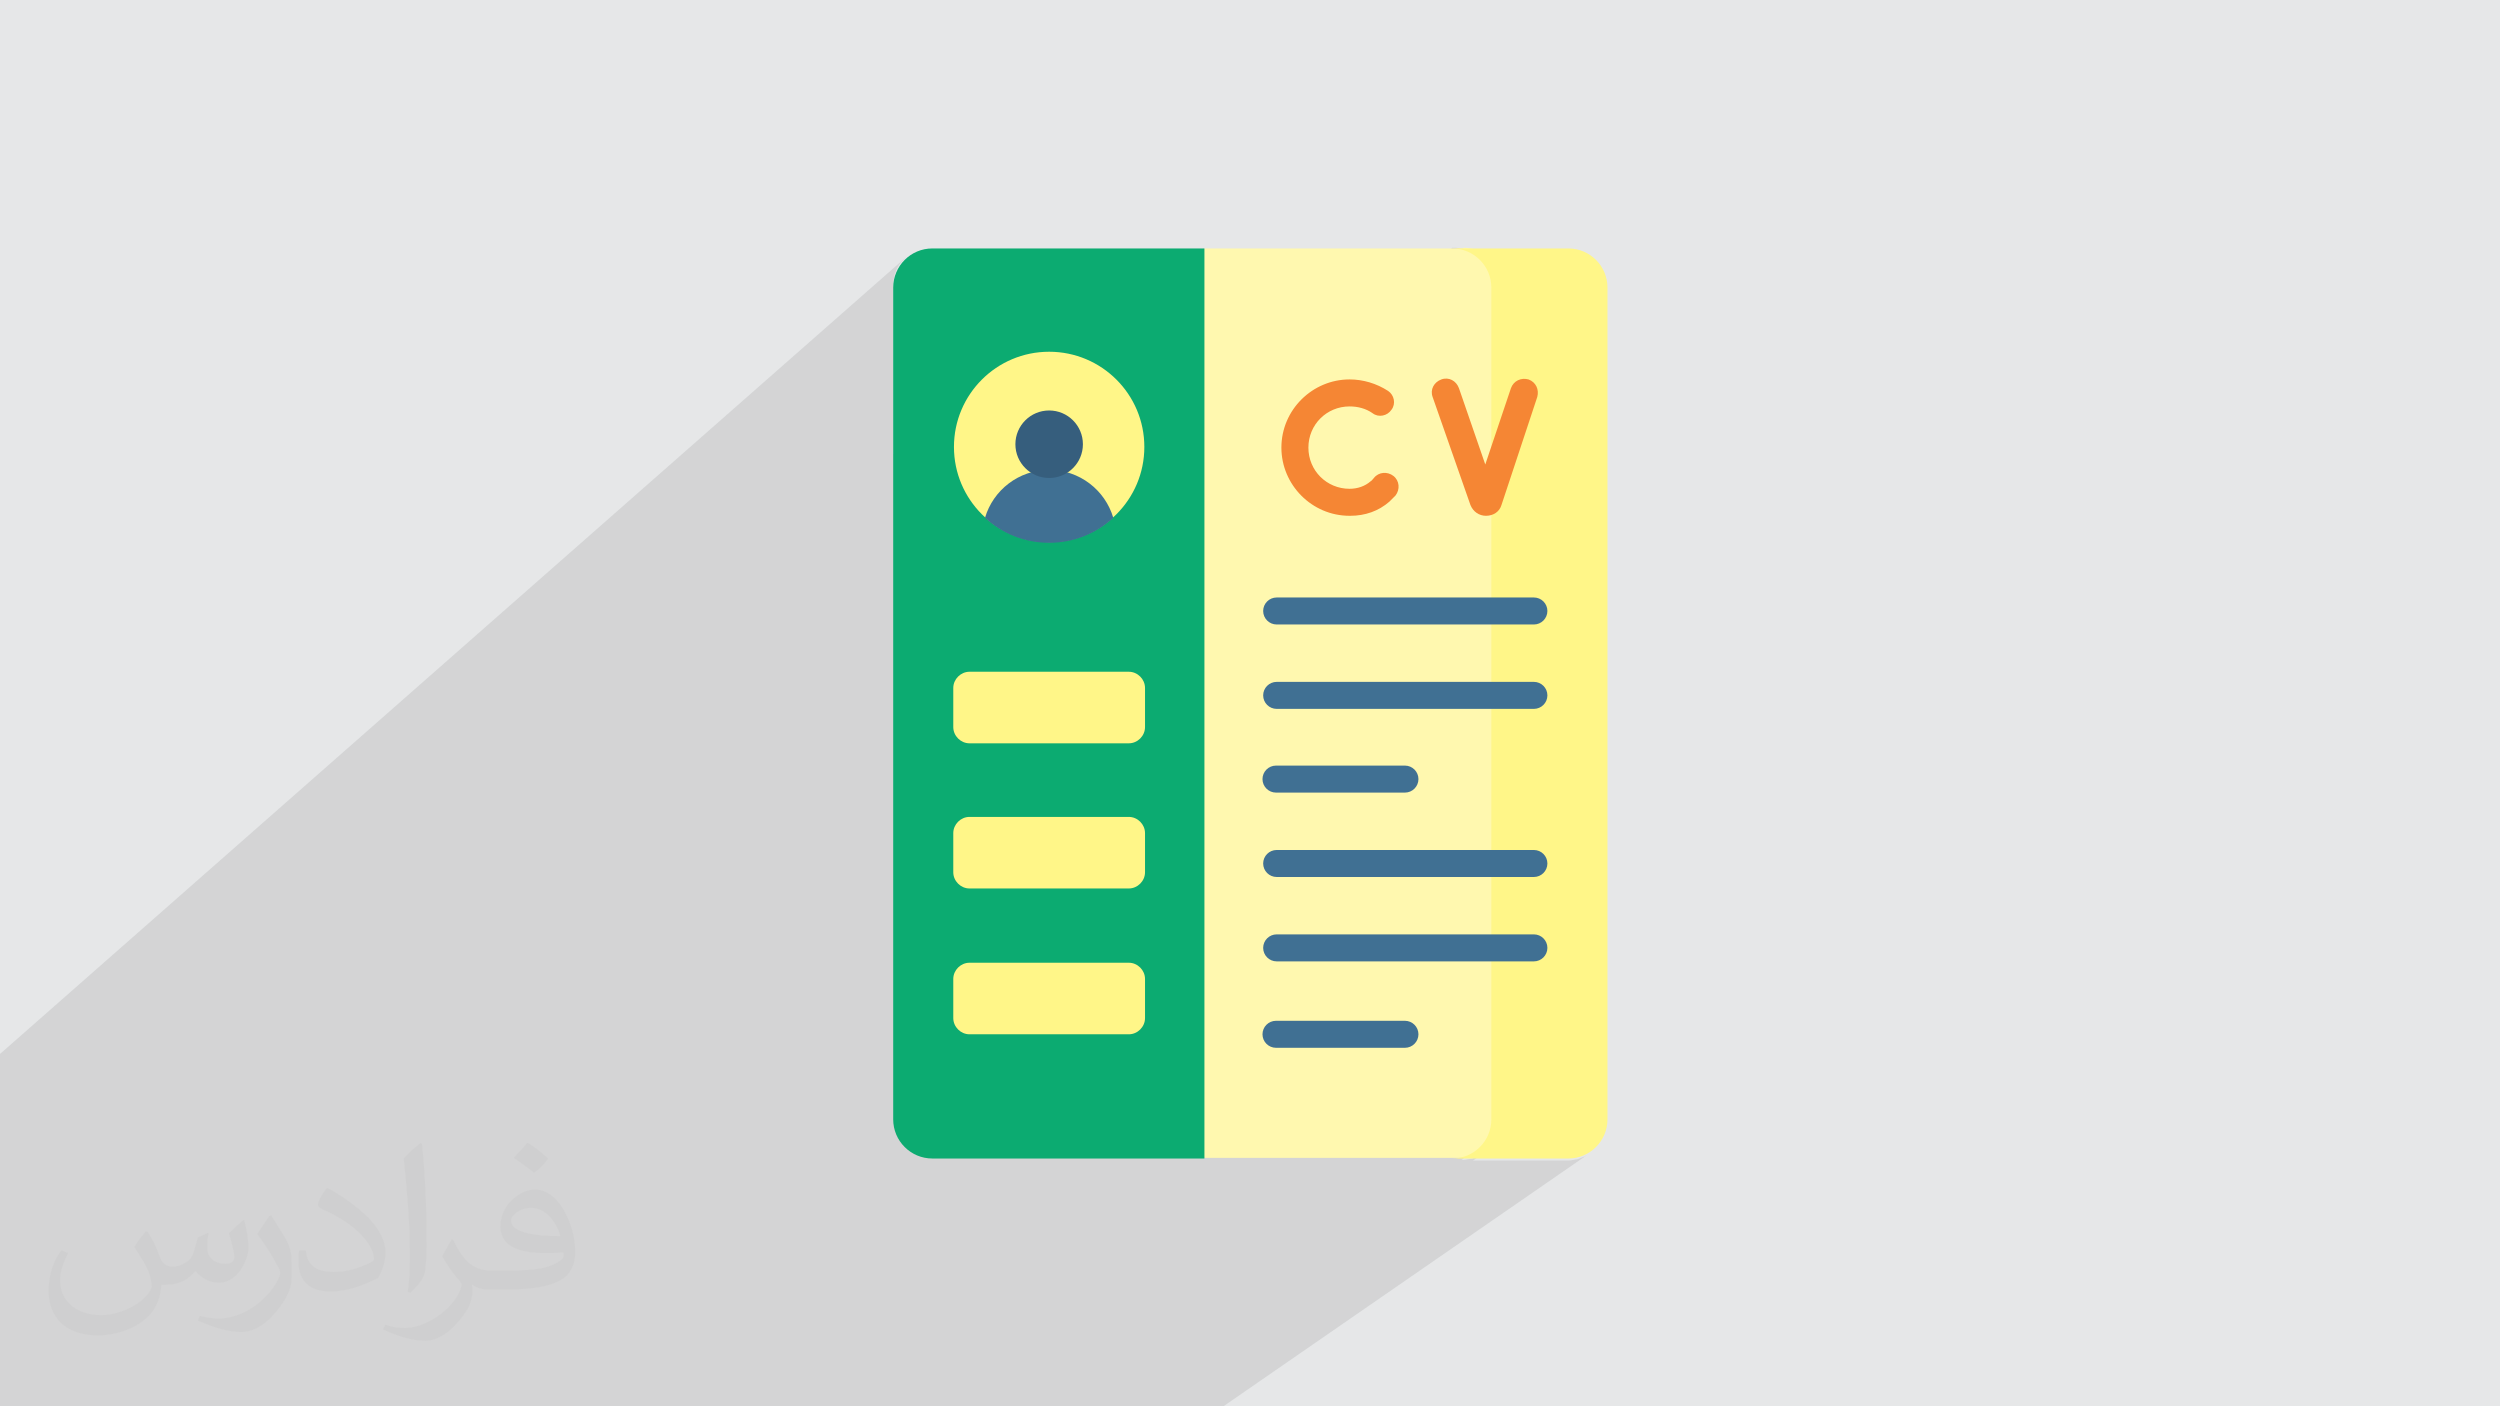
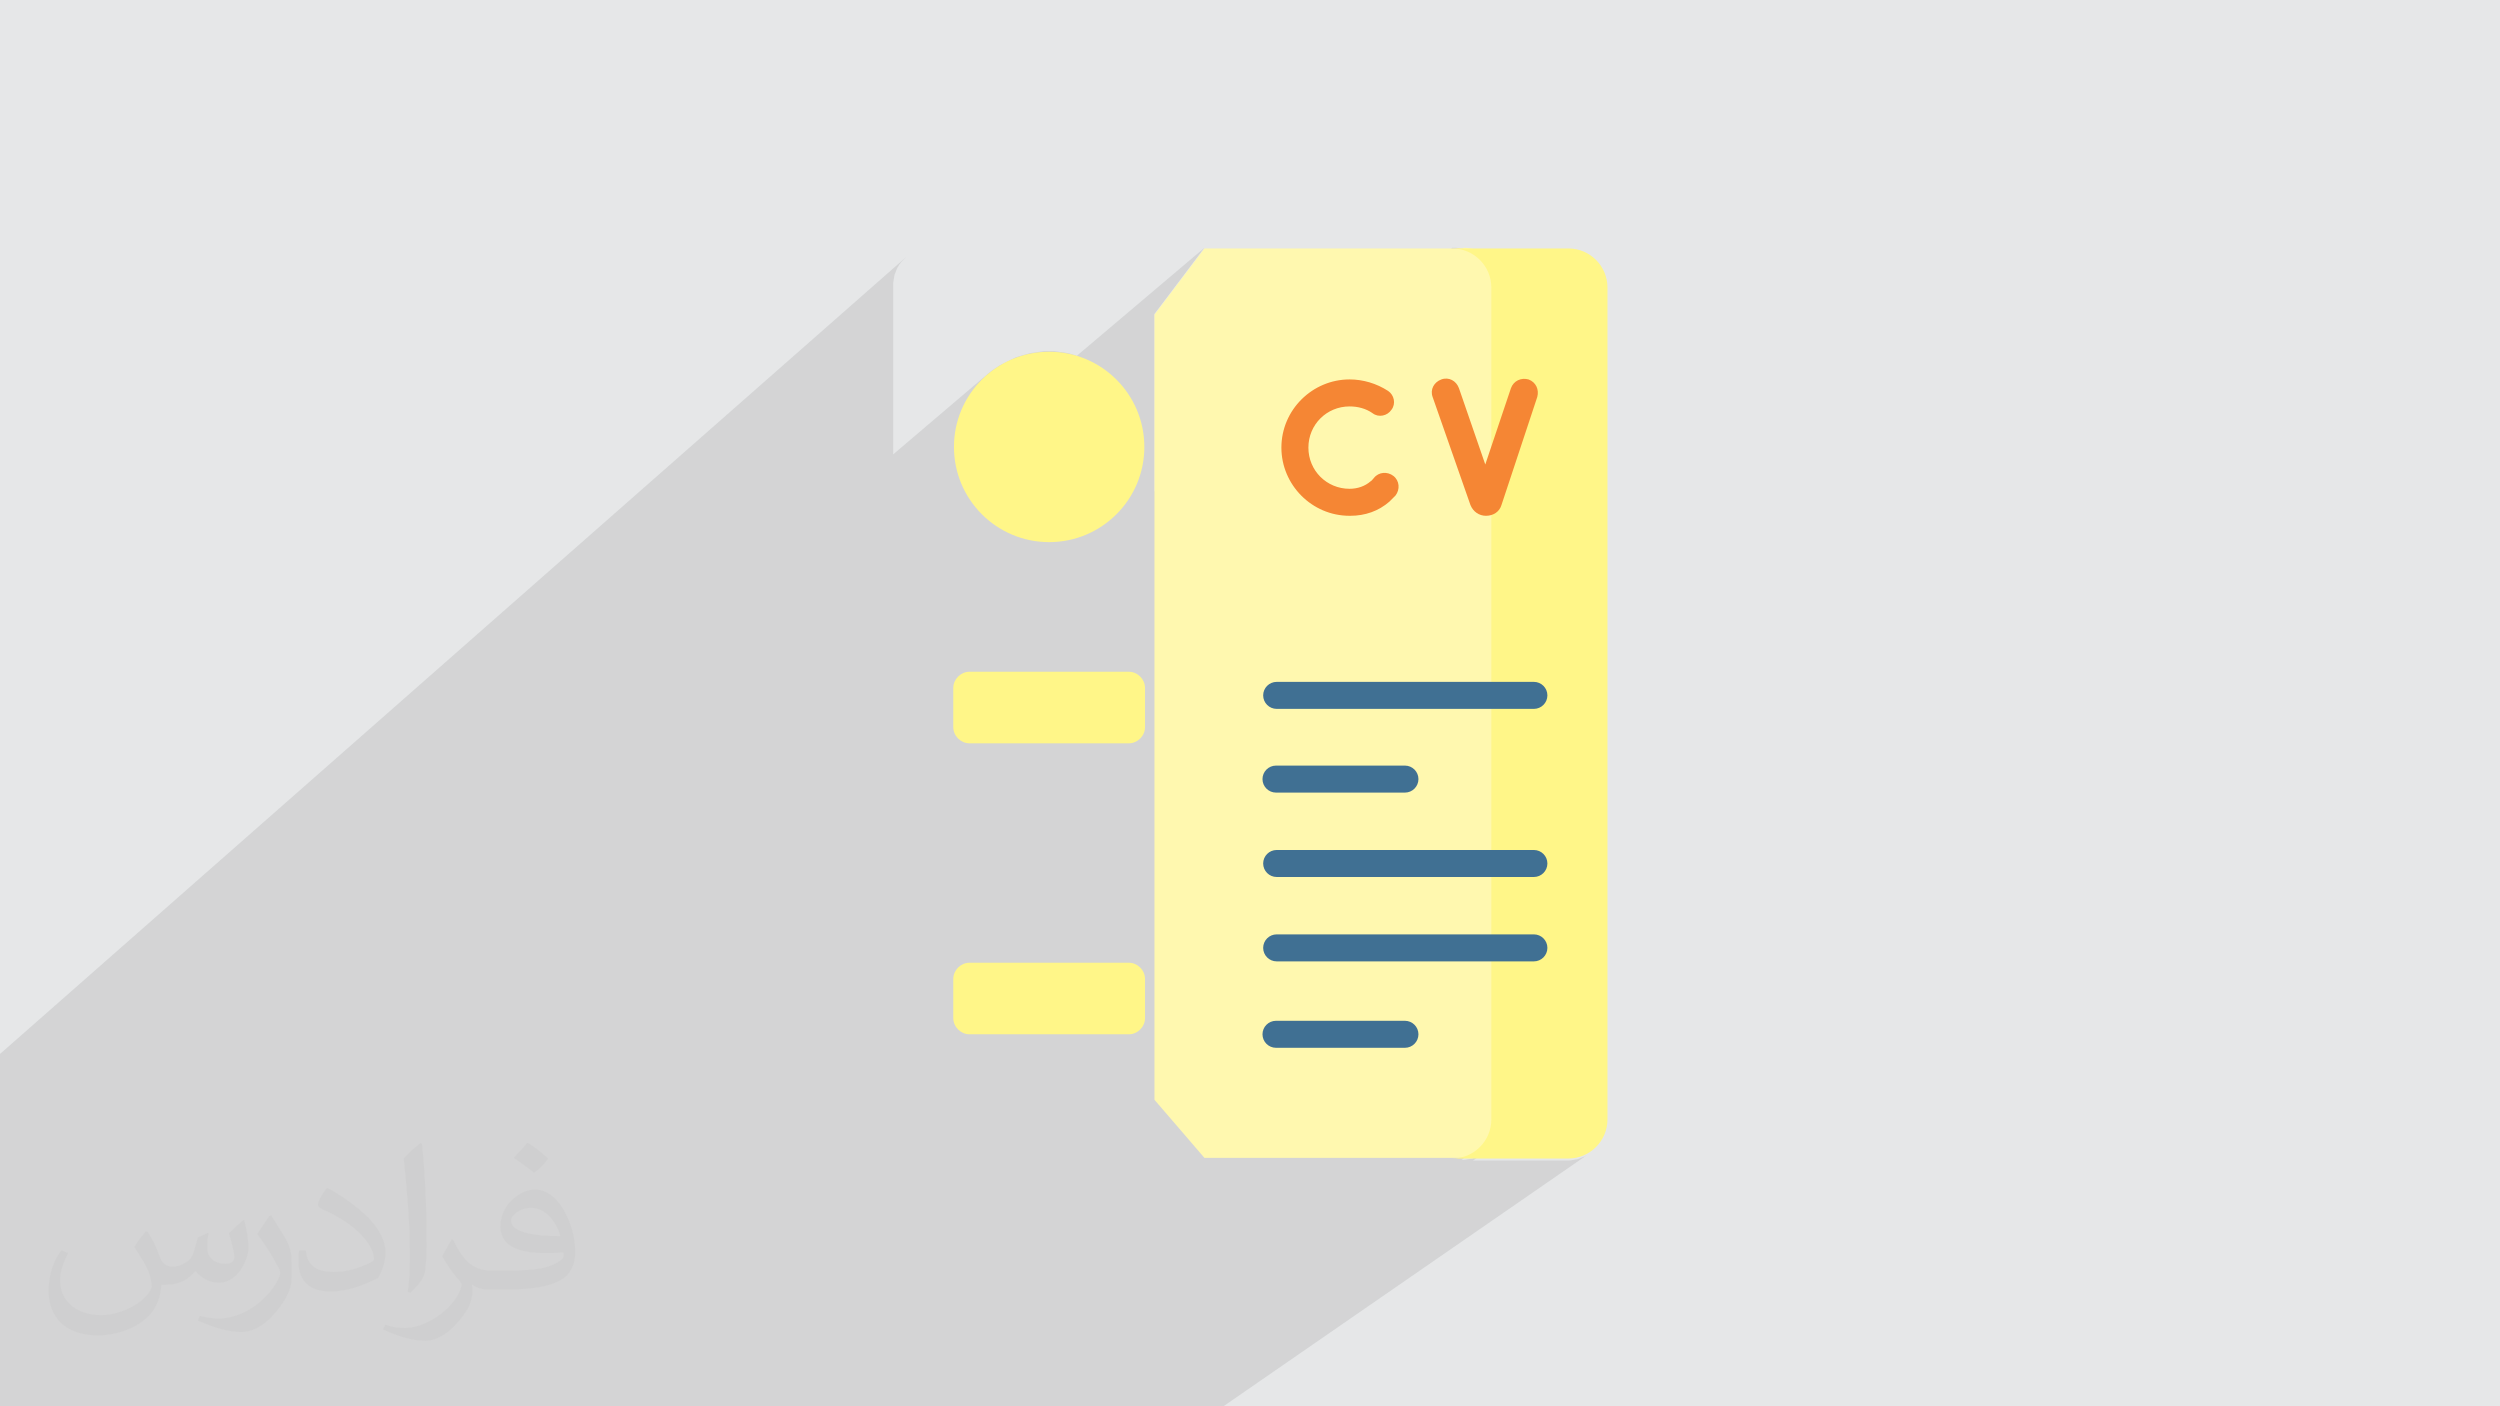
<svg xmlns="http://www.w3.org/2000/svg" xml:space="preserve" width="3.703in" height="2.083in" version="1.1" style="shape-rendering:geometricPrecision; text-rendering:geometricPrecision; image-rendering:optimizeQuality; fill-rule:evenodd; clip-rule:evenodd" viewBox="0 0 3703 2083" enable-background="new 0 0 512 512">
  <defs>
    <style type="text/css">
   
    .fil3 {fill:#FFF8AF}
    .fil4 {fill:#FFF688}
    .fil6 {fill:#F58634}
    .fil5 {fill:#0CAB71}
    .fil8 {fill:#365E7D}
    .fil7 {fill:#407093}
    .fil0 {fill:#E6E7E8}
    .fil2 {fill:#373435;fill-opacity:0.031}
    .fil1 {fill:#373435;fill-opacity:0.102}
   
  </style>
  </defs>
  <g id="Layer_x0020_1">
    <polygon class="fil0" points="0,0 3704,0 3704,2083 0,2083 " />
    <path class="fil1" d="M759 2083l-6 0 -72 0 -14 0 -10 0 -6 0 -52 0 -11 0 -7 0 -21 0 -10 0 -31 0 0 0 -7 0 0 0 -4 0 -33 0 -44 0 -2 0 -9 0 -2 0 -38 0 -11 0 -4 0 0 0 -2 0 -9 0 -13 0 -2 0 0 0 -1 0 -2 0 -5 0 0 0 -20 0 -2 0 -1 0 -12 0 -38 0 -18 0 -14 0 -1 0 -34 0 -11 0 -19 0 -12 0 -24 0 -25 0 -5 0 -2 0 -38 0 -13 0 0 0 -43 0 0 0 0 -69 0 -31 0 -19 0 -58 0 -4 0 -26 0 -73 0 -218 0 -23 1344 -1182 -4 4 -4 4 -3 4 -3 5 -2 5 -2 5 -1 6 -1 6 0 6 0 248 141 -120 5 -4 6 -4 6 -4 6 -3 6 -3 6 -3 6 -3 7 -2 7 -2 7 -2 7 -1 7 -1 7 -1 7 0 7 0 7 1 7 1 7 1 7 2 6 2 189 -160 -74 98 0 263 441 -361 6 0 6 1 6 1 5 2 5 2 5 3 4 3 4 4 4 4 3 4 3 5 2 5 2 5 1 6 1 6 0 6 0 169 37 -29 -3 3 -2 3 -2 4 -30 90 0 98 0 0 3 -1 3 -2 -7 5 0 160 63 0 4 0 4 -1 3 -2 -75 57 0 71 63 0 4 0 4 -1 3 -2 -75 56 0 197 63 0 4 0 4 -1 3 -2 -75 55 0 74 63 0 4 0 4 -1 3 -2 -75 54 0 184 0 6 -1 6 -1 6 -2 5 -2 5 -3 5 -3 4 -4 4 -4 4 -4 3 -14 10 4 0 6 -1 6 -1 5 -2 5 -2 5 -3 -14 10 137 0 6 0 6 -1 6 -1 5 -2 5 -2 5 -3 -547 378 -17 0 -131 0 -16 0 -1 0 -16 0 -23 0 -242 0 -6 0 0 0 -6 0 -13 0 -45 0 -15 0 -72 0 -6 0 -85 0 -6 0 -13 0 -91 0 -44 0 -12 0 -5 0 -15 0 -25 0 -6 0 -5 0 -11 0 -12 0 -13 0 -4 0 -25 0 -18 0 -3 0 -9 0 -32 0 -6 0zm1450 -614l0 0 63 -46 0 0 -63 46z" />
    <path class="fil2" d="M219 1825c7,11 12,21 16,32 3,7 5,19 21,19 5,0 11,-1 17,-5 7,-3 12,-9 14,-17l6 -21 15 -7 1 1c-2,8 -2,15 -2,21 0,18 15,24 27,24 7,0 13,-3 13,-10 0,-8 -4,-22 -8,-35 7,-7 14,-14 22,-20l1 1c4,15 6,30 6,40 0,10 -4,20 -8,27 -7,14 -20,25 -36,25 -12,0 -25,-6 -34,-17l-1 0c-9,11 -22,20 -43,20l-7 0c-1,14 -4,24 -9,33 -13,25 -50,42 -85,42 -49,0 -73,-28 -73,-66 0,-23 7,-45 19,-60l10 4c-7,14 -12,27 -12,40 0,35 29,52 61,52 30,0 68,-20 75,-42 -2,-25 -12,-36 -26,-59 4,-7 10,-15 17,-23l1 0 0 0 0 0zm563 -132c10,6 20,14 30,23 -6,8 -12,15 -21,21 -10,-8 -20,-15 -30,-22 7,-8 14,-15 20,-22zm5 96c-17,0 -30,11 -30,19 0,17 33,23 73,23 -5,-20 -22,-42 -43,-42zm-37 93c22,0 41,-1 55,-4 16,-4 30,-12 30,-18 0,-2 0,-3 -1,-5 -9,1 -19,1 -29,1 -29,0 -52,-7 -60,-23 -2,-4 -4,-10 -4,-15 0,-16 7,-32 19,-42 10,-9 21,-14 33,-14 20,0 37,17 48,42 6,14 11,30 11,51 0,14 -4,25 -12,34 -16,15 -45,21 -90,21l-20 0 0 0 -5 0c-11,0 -19,-2 -25,-7l-1 0c0,2 1,5 1,7 0,10 -3,23 -10,33 -20,30 -42,43 -60,43 -19,0 -42,-7 -63,-17l4 -7c7,3 16,5 29,5 34,0 78,-33 84,-64 -1,-3 -3,-6 -7,-10 -10,-12 -16,-22 -22,-32 5,-10 10,-18 14,-25l2 0c14,29 28,46 57,46l4 0 0 0 21 0 0 0 0 0zm-146 31c2,-14 3,-29 3,-43l0 -21c0,-39 -5,-96 -9,-133 7,-8 17,-17 25,-23l2 1c5,47 7,101 7,151 0,13 -1,26 -2,35 -1,12 -8,21 -22,35l-3 -1 0 0 0 0zm-151 -62c1,18 10,33 41,33 20,0 36,-5 55,-14 3,-2 5,-3 5,-5 0,-12 -9,-27 -24,-41 -14,-13 -34,-25 -51,-32 -6,-3 -8,-5 -8,-8 0,-5 7,-17 13,-24l2 0c20,11 43,27 60,44 15,16 25,33 25,51 0,13 -4,26 -11,38 -22,11 -46,20 -70,20 -29,0 -48,-13 -48,-45 0,-3 0,-9 1,-16l10 0 0 0 0 0zm-52 -52l18 29c7,11 13,22 13,41l0 24c0,19 -12,39 -32,60 -15,14 -29,20 -42,20 -19,0 -40,-6 -65,-17l3 -7c8,2 17,4 28,4 35,0 72,-26 88,-58 2,-4 3,-7 3,-9 0,-4 -2,-8 -4,-11 -9,-17 -19,-33 -30,-47 6,-9 12,-18 18,-27l2 0 0 0 0 0z" />
    <path class="fil3" d="M2168 368l-384 0 -74 98 0 1163 74 86 384 0c32,0 57,-26 57,-58l0 -1232c0,-32 -26,-58 -57,-58z" />
    <path class="fil4" d="M2323 368l-172 0c32,0 58,26 58,58l0 1232c0,32 -26,58 -58,58l172 0c32,0 58,-26 58,-58l0 -1232c0,-32 -26,-58 -58,-58z" />
-     <path class="fil5" d="M1784 368l-403 0c-32,0 -58,26 -58,58l0 1232c0,32 26,58 58,58l403 0 0 -1347z" />
    <path class="fil6" d="M1999 764c-56,0 -101,-46 -101,-101 0,-56 46,-101 101,-101 20,0 40,6 57,17 9,6 12,19 5,28 -6,9 -19,12 -28,5 -10,-7 -22,-10 -34,-10 -34,0 -61,27 -61,61 0,34 27,61 61,61 12,0 23,-4 31,-11 2,-1 3,-3 5,-5 7,-9 20,-10 29,-3 9,7 10,20 3,29 -3,3 -6,6 -9,9 -16,14 -36,21 -58,21l0 0z" />
    <path class="fil6" d="M2201 764c-10,0 -19,-6 -23,-16l-56 -160c-4,-11 2,-22 13,-26 11,-4 22,2 26,13l39 113 38 -113c4,-11 15,-16 26,-13 11,4 16,15 13,26l-53 160c-3,10 -12,16 -23,16 0,0 0,0 0,0l0 0z" />
    <circle class="fil4" cx="1554" cy="662" r="141" />
-     <path class="fil7" d="M1554 696c-45,0 -83,30 -95,71 25,23 58,37 95,37 37,0 70,-14 95,-37 -12,-41 -50,-71 -95,-71z" />
-     <circle class="fil8" cx="1554" cy="658" r="50" />
    <path class="fil4" d="M1672 1101l-236 0c-13,0 -24,-11 -24,-24l0 -58c0,-13 11,-24 24,-24l236 0c13,0 24,11 24,24l0 58c0,13 -11,24 -24,24z" />
-     <path class="fil4" d="M1672 1316l-236 0c-13,0 -24,-11 -24,-24l0 -58c0,-13 11,-24 24,-24l236 0c13,0 24,11 24,24l0 58c0,13 -11,24 -24,24z" />
    <path class="fil4" d="M1672 1532l-236 0c-13,0 -24,-11 -24,-24l0 -58c0,-13 11,-24 24,-24l236 0c13,0 24,11 24,24l0 58c0,13 -11,24 -24,24z" />
    <path class="fil7" d="M2272 1050l-381 0c-11,0 -20,-9 -20,-20 0,-11 9,-20 20,-20l381 0c11,0 20,9 20,20 0,11 -9,20 -20,20z" />
    <path class="fil7" d="M2081 1174l-191 0c-11,0 -20,-9 -20,-20 0,-11 9,-20 20,-20l191 0c11,0 20,9 20,20 0,11 -9,20 -20,20l0 0z" />
    <path class="fil7" d="M2272 1299l-381 0c-11,0 -20,-9 -20,-20 0,-11 9,-20 20,-20l381 0c11,0 20,9 20,20 0,11 -9,20 -20,20l0 0z" />
    <path class="fil7" d="M2272 1424l-381 0c-11,0 -20,-9 -20,-20 0,-11 9,-20 20,-20l381 0c11,0 20,9 20,20 0,11 -9,20 -20,20l0 0z" />
    <path class="fil7" d="M2081 1552l-191 0c-11,0 -20,-9 -20,-20 0,-11 9,-20 20,-20l191 0c11,0 20,9 20,20 0,11 -9,20 -20,20l0 0z" />
-     <path class="fil7" d="M2272 925l-381 0c-11,0 -20,-9 -20,-20 0,-11 9,-20 20,-20l381 0c11,0 20,9 20,20 0,11 -9,20 -20,20l0 0z" />
  </g>
</svg>